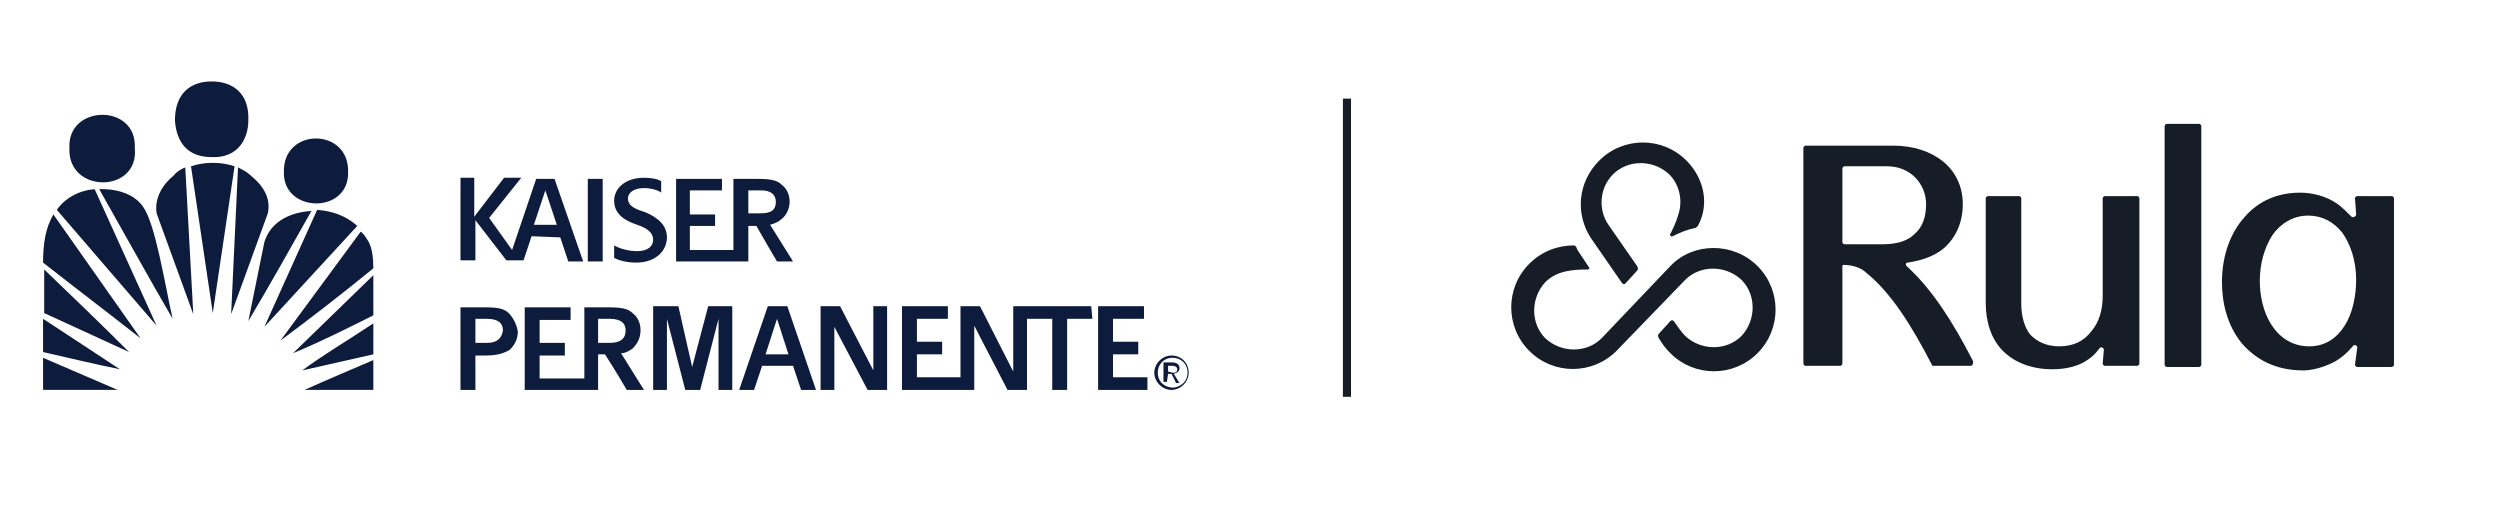
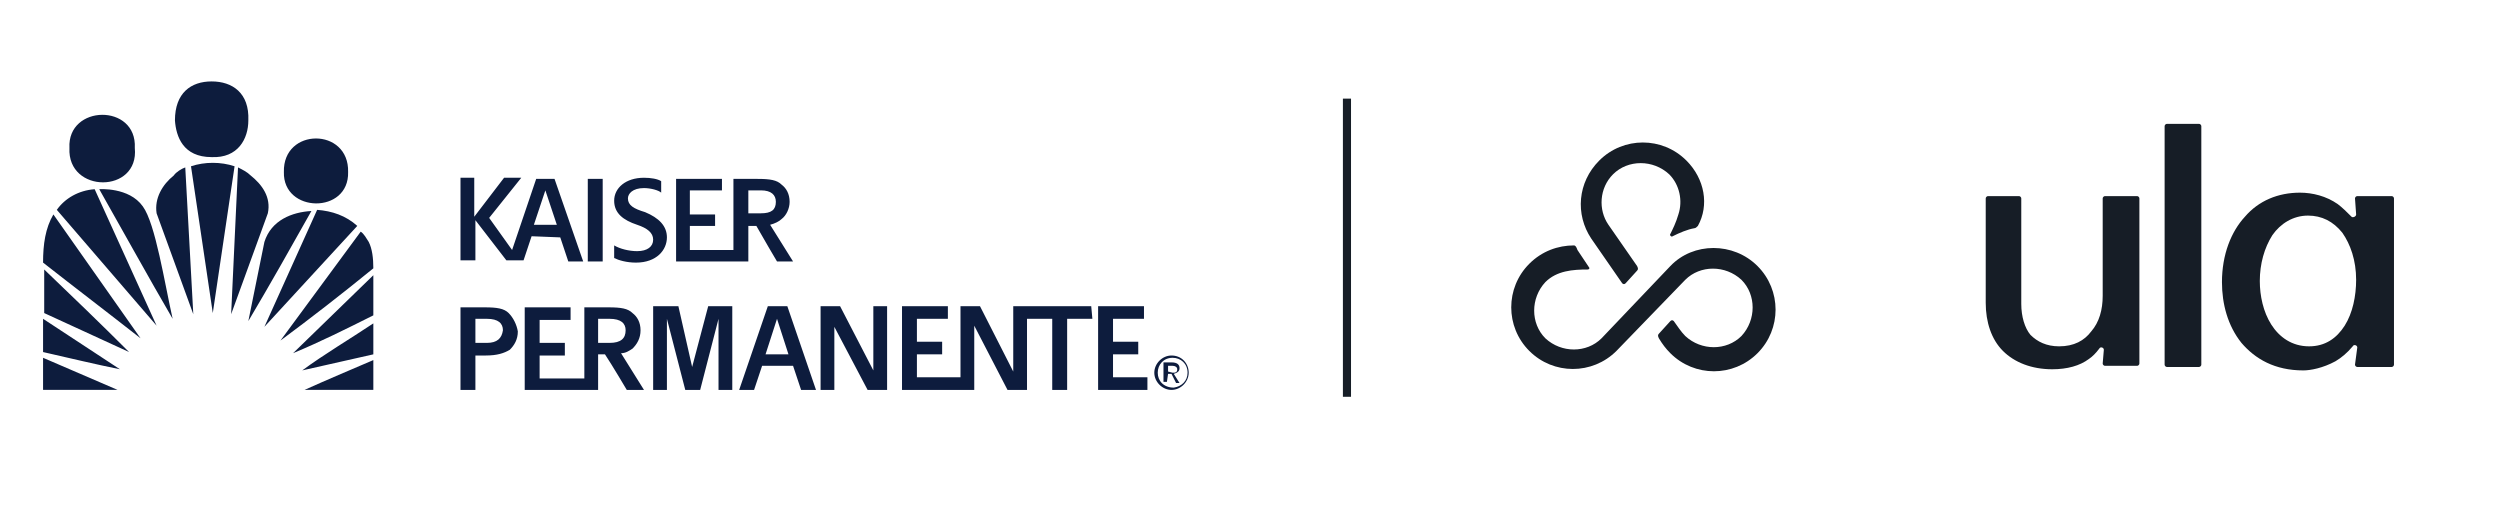
<svg xmlns="http://www.w3.org/2000/svg" width="218" height="44" viewBox="0 0 218 44" fill="none">
  <path d="M117.455 8.6V34.6" stroke="#161D26" stroke-width="0.708" stroke-miterlimit="10" />
  <path fill-rule="evenodd" clip-rule="evenodd" d="M147.055 14C144.955 11.9 141.555 11.9 139.455 14C137.555 15.9 137.355 18.7 138.755 20.8L141.455 24.7C141.555 24.8 141.655 24.8 141.755 24.7L142.755 23.6C142.855 23.5 142.855 23.4 142.755 23.2L140.255 19.6C139.355 18.3 139.455 16.4 140.655 15.2C141.955 13.9 144.155 13.9 145.555 15.2C146.455 16.1 146.755 17.5 146.355 18.7C146.155 19.4 145.855 20 145.655 20.4C145.555 20.5 145.755 20.7 145.855 20.6C146.455 20.3 147.155 20 147.755 19.9C147.855 19.9 147.955 19.8 148.055 19.7C149.055 17.9 148.655 15.6 147.055 14ZM137.255 21.4C135.855 21.4 134.455 21.9 133.355 23C131.255 25.1 131.255 28.5 133.355 30.6C135.455 32.7 138.855 32.7 140.955 30.6L146.955 24.4C148.255 23.1 150.455 23.1 151.855 24.4C153.155 25.7 153.155 27.9 151.855 29.3C150.555 30.6 148.355 30.6 146.955 29.3C146.555 28.9 146.255 28.4 145.955 28C145.855 27.9 145.755 27.9 145.655 28L144.655 29.1C144.555 29.2 144.555 29.3 144.655 29.5C144.955 30 145.255 30.4 145.655 30.8C147.755 32.9 151.155 32.9 153.255 30.8C155.355 28.7 155.355 25.3 153.255 23.2C151.155 21.1 147.655 21.1 145.655 23.2L139.655 29.5C138.355 30.8 136.155 30.8 134.755 29.5C133.455 28.2 133.455 26 134.755 24.6C135.755 23.6 137.155 23.5 138.455 23.5C138.555 23.5 138.655 23.4 138.555 23.3L137.555 21.8C137.455 21.5 137.355 21.4 137.255 21.4Z" fill="#161D26" />
  <path fill-rule="evenodd" clip-rule="evenodd" d="M200.555 16.8C198.655 16.8 196.955 17.5 195.755 18.9C194.555 20.2 193.755 22.2 193.755 24.6C193.755 26.5 194.255 28.4 195.455 29.9C196.655 31.3 198.355 32.3 200.855 32.3C201.455 32.3 202.555 32.1 203.655 31.5C204.155 31.2 204.655 30.8 205.155 30.2C205.255 30 205.555 30.1 205.555 30.3L205.355 31.8C205.355 31.9 205.455 32 205.555 32H208.555C208.655 32 208.755 31.9 208.755 31.8V17.3C208.755 17.2 208.655 17.1 208.555 17.1H205.555C205.455 17.1 205.355 17.2 205.355 17.3L205.455 18.7C205.455 18.9 205.155 19 205.055 18.9C204.655 18.5 204.255 18.1 203.855 17.8C202.855 17.1 201.655 16.8 200.555 16.8ZM197.055 24.5C197.055 23 197.455 21.6 198.155 20.5C198.855 19.5 199.955 18.8 201.255 18.8C202.455 18.8 203.455 19.3 204.255 20.3C204.955 21.3 205.455 22.7 205.455 24.4C205.455 25.8 205.155 27.3 204.455 28.4C203.755 29.5 202.755 30.2 201.355 30.2C199.855 30.2 198.755 29.4 198.055 28.3C197.355 27.2 197.055 25.8 197.055 24.5Z" fill="#161D26" />
  <path d="M188.955 10.8C188.855 10.8 188.755 10.9 188.755 11V31.8C188.755 31.9 188.855 32 188.955 32H191.755C191.855 32 191.955 31.9 191.955 31.8V11C191.955 10.9 191.855 10.8 191.755 10.8H188.955Z" fill="#161D26" />
  <path d="M173.355 17.1C173.255 17.1 173.155 17.2 173.155 17.3V26.4C173.155 28.1 173.655 29.6 174.655 30.6C175.655 31.6 177.155 32.2 178.955 32.2C180.255 32.2 181.355 31.9 182.155 31.3C182.455 31.1 182.755 30.8 183.055 30.4C183.155 30.2 183.455 30.3 183.455 30.5L183.355 31.7C183.355 31.8 183.455 31.9 183.555 31.9H186.355C186.455 31.9 186.555 31.8 186.555 31.7V17.3C186.555 17.2 186.455 17.1 186.355 17.1H183.555C183.455 17.1 183.355 17.2 183.355 17.3V25.8C183.355 27 183.055 28.1 182.355 28.9C181.755 29.7 180.855 30.2 179.555 30.2C178.455 30.2 177.655 29.8 177.055 29.2C176.555 28.6 176.255 27.6 176.255 26.5V17.3C176.255 17.2 176.155 17.1 176.055 17.1H173.355Z" fill="#161D26" />
-   <path fill-rule="evenodd" clip-rule="evenodd" d="M157.455 12.7C157.355 12.7 157.255 12.8 157.255 12.9V31.7C157.255 31.8 157.355 31.9 157.455 31.9H160.455C160.555 31.9 160.655 31.8 160.655 31.7V23.2C160.655 23.1 160.755 23.1 160.755 23.1C161.455 23.1 162.255 23.3 162.755 23.8C164.855 25.5 166.655 28.3 168.455 31.8C168.455 31.9 168.555 31.9 168.655 31.9H171.855C171.955 31.9 172.055 31.8 172.055 31.6V31.5C170.255 28 168.455 25.2 166.255 23.2C166.155 23.1 166.155 22.9 166.355 22.9C167.655 22.7 168.755 22.3 169.555 21.6C170.555 20.7 171.155 19.4 171.155 17.8C171.155 16.3 170.555 15 169.455 14.1C168.355 13.2 166.855 12.7 165.055 12.7H157.455ZM160.655 14.7C160.655 14.6 160.755 14.5 160.855 14.5H164.555C166.655 14.5 167.955 16.1 167.955 17.8C167.955 18.9 167.655 19.8 166.955 20.4C166.355 21 165.455 21.3 164.155 21.3H160.855C160.755 21.3 160.655 21.2 160.655 21.1V14.7Z" fill="#161D26" />
  <path fill-rule="evenodd" clip-rule="evenodd" d="M21.855 15.299C21.555 14.999 21.155 14.799 20.755 14.599L20.155 27.399L23.355 18.599C23.655 17.199 22.855 16.099 21.855 15.299ZM16.655 14.499L18.555 27.299L20.455 14.499C19.255 14.099 17.855 14.099 16.655 14.499ZM15.155 15.299C14.155 16.099 13.455 17.299 13.655 18.599L16.855 27.399L16.155 14.599C15.855 14.699 15.355 14.999 15.155 15.299ZM8.655 16.499C10.755 20.199 12.955 24.199 15.055 27.799C14.355 24.699 13.555 19.499 12.455 17.999C11.255 16.299 8.655 16.499 8.655 16.499ZM4.955 18.299L13.655 28.399L8.255 16.499C6.855 16.599 5.655 17.299 4.955 18.299ZM23.055 21.099L21.655 27.999C23.555 24.799 25.355 21.599 27.155 18.399C25.455 18.499 23.655 19.199 23.055 21.099ZM27.655 18.299L23.055 28.499L31.155 19.699C30.155 18.799 28.955 18.399 27.655 18.299ZM3.755 22.899C6.555 25.099 9.455 27.299 12.255 29.499L4.655 18.699C3.955 19.899 3.755 21.299 3.755 22.899ZM32.155 21.099C31.955 20.799 31.755 20.399 31.455 20.199L24.455 29.699C27.155 27.699 29.855 25.599 32.555 23.399C32.555 22.499 32.455 21.699 32.155 21.099ZM3.855 27.299L11.255 30.699C8.755 28.199 6.355 25.899 3.855 23.499V27.299ZM32.555 27.499V23.999L25.555 30.799C27.955 29.799 30.155 28.699 32.555 27.499ZM3.755 30.699C5.955 31.199 8.455 31.799 10.455 32.199L3.755 27.799V30.699ZM32.555 30.899V28.199C30.455 29.599 28.255 30.899 26.355 32.299L32.555 30.899ZM3.755 33.999H10.255L3.755 31.199V33.999ZM32.555 33.999V31.399C30.455 32.299 28.555 33.099 26.555 33.999H32.555Z" fill="#0D1C3D" />
  <path fill-rule="evenodd" clip-rule="evenodd" d="M30.355 15C30.455 11.1 24.655 11.1 24.755 15C24.655 18.6 30.455 18.7 30.355 15ZM11.755 12.9C11.955 9 5.855 9.1 6.055 12.9C5.855 16.9 12.155 16.9 11.755 12.9ZM18.455 13.7C20.755 13.8 21.655 12.1 21.655 10.5C21.755 8.1 20.255 7.1 18.455 7.1C16.655 7.1 15.255 8.1 15.255 10.5C15.355 11.9 15.955 13.7 18.455 13.7ZM51.255 22.8H52.555V15.6H51.255V22.8ZM48.855 20.7L49.555 22.8H50.855L48.355 15.6H46.755L44.655 21.8L42.655 19L45.455 15.5H43.955L41.355 18.9V15.5H40.155V22.7H41.455V19.2L44.155 22.7H45.655L46.355 20.6L48.855 20.7ZM47.555 16.6L48.555 19.6H46.555L47.555 16.6ZM60.355 32L59.155 26.7H56.955V34H58.155V27.8L59.755 34H61.055L62.655 27.8V34H63.855V26.7H61.755L60.355 32ZM66.955 26.7L64.455 34H65.755L66.455 31.9H69.155L69.855 34H71.155L68.655 26.7H66.955ZM66.755 30.9L67.755 27.8L68.755 30.9H66.755ZM76.155 32.3L73.255 26.7H71.555V34H72.755V28.5L75.655 34H77.355V26.7H76.155V32.3ZM100.055 32.9H97.055V30.9H99.255V29.8H97.055V27.8H99.755V26.7H95.755V34H100.055V32.9ZM88.555 26.7H88.355V32.4L85.455 26.7H83.755V32.9H79.955V30.9H82.155V29.8H79.955V27.8H82.655V26.7H78.655V34H84.955V28.4L87.855 34H89.555V27.8H91.755V34H93.055V27.8H95.255L95.155 26.7H88.555ZM55.155 30.4C55.555 30 55.855 29.5 55.855 28.8C55.855 28.1 55.555 27.6 55.155 27.3C54.755 26.9 54.155 26.8 53.055 26.8H50.955V33H47.055V31H49.255V29.9H47.055V27.9H49.755V26.8H45.755V34H52.155V30.9H52.755C53.355 31.8 54.655 34 54.655 34H56.155L54.155 30.8C54.555 30.8 54.855 30.6 55.155 30.4ZM52.155 29.9V27.8H53.155C54.155 27.8 54.555 28.2 54.555 28.8C54.555 29.5 54.155 29.9 53.155 29.9H52.155ZM65.255 19.7H65.955C66.455 20.6 67.755 22.8 67.755 22.8H69.155L67.155 19.6C67.555 19.5 67.955 19.3 68.155 19.1C68.555 18.8 68.855 18.2 68.855 17.6C68.855 16.9 68.555 16.4 68.155 16.1C67.755 15.7 67.155 15.6 66.055 15.6H63.955V21.8H60.155V19.7H62.355V18.7H60.155V16.6H62.955V15.6H58.955V22.8H65.255V19.7ZM65.255 18.6V16.6H66.355C67.255 16.6 67.655 17 67.655 17.6C67.655 18.3 67.255 18.6 66.355 18.6H65.255ZM44.355 27.3C43.955 26.9 43.355 26.8 42.255 26.8H40.155V34H41.455V31H42.355C43.355 31 43.955 30.8 44.455 30.5C44.855 30.1 45.155 29.6 45.155 28.9C45.055 28.3 44.755 27.7 44.355 27.3ZM42.455 29.9H41.455V27.8H42.455C43.455 27.8 43.855 28.2 43.855 28.8C43.755 29.5 43.355 29.9 42.455 29.9ZM58.155 20.7C58.155 19.7 57.455 19 56.255 18.5C55.255 18.2 54.755 17.9 54.755 17.3C54.755 16.9 55.155 16.4 56.155 16.4C56.755 16.4 57.455 16.6 57.655 16.8V15.8C57.355 15.6 56.755 15.5 56.155 15.5C54.555 15.5 53.555 16.4 53.555 17.5C53.555 18.6 54.355 19.2 55.555 19.6C56.455 19.9 56.955 20.3 56.955 20.9C56.955 21.5 56.455 21.9 55.555 21.9C54.855 21.9 54.055 21.7 53.555 21.4V22.5C53.955 22.7 54.655 22.9 55.455 22.9C57.255 22.9 58.155 21.8 58.155 20.7ZM100.955 32.5C100.955 31.8 101.455 31.2 102.255 31.2C102.955 31.2 103.555 31.7 103.555 32.5C103.555 33.2 103.055 33.7 102.355 33.8C101.455 33.8 100.955 33.2 100.955 32.5ZM102.155 34C102.955 34 103.655 33.3 103.655 32.5C103.655 31.7 103.055 31 102.155 31C101.355 31 100.655 31.7 100.655 32.5C100.655 33.3 101.355 34 102.155 34ZM101.855 32.6H102.155L102.555 33.4H102.855L102.355 32.6C102.655 32.5 102.855 32.4 102.855 32.1C102.855 31.8 102.655 31.6 102.155 31.6H101.455V33.3H101.755L101.855 32.6ZM101.855 32.4V31.9H102.255C102.455 31.9 102.655 32 102.655 32.2C102.655 32.5 102.455 32.5 102.255 32.5L101.855 32.4Z" fill="#0D1C3D" />
</svg>